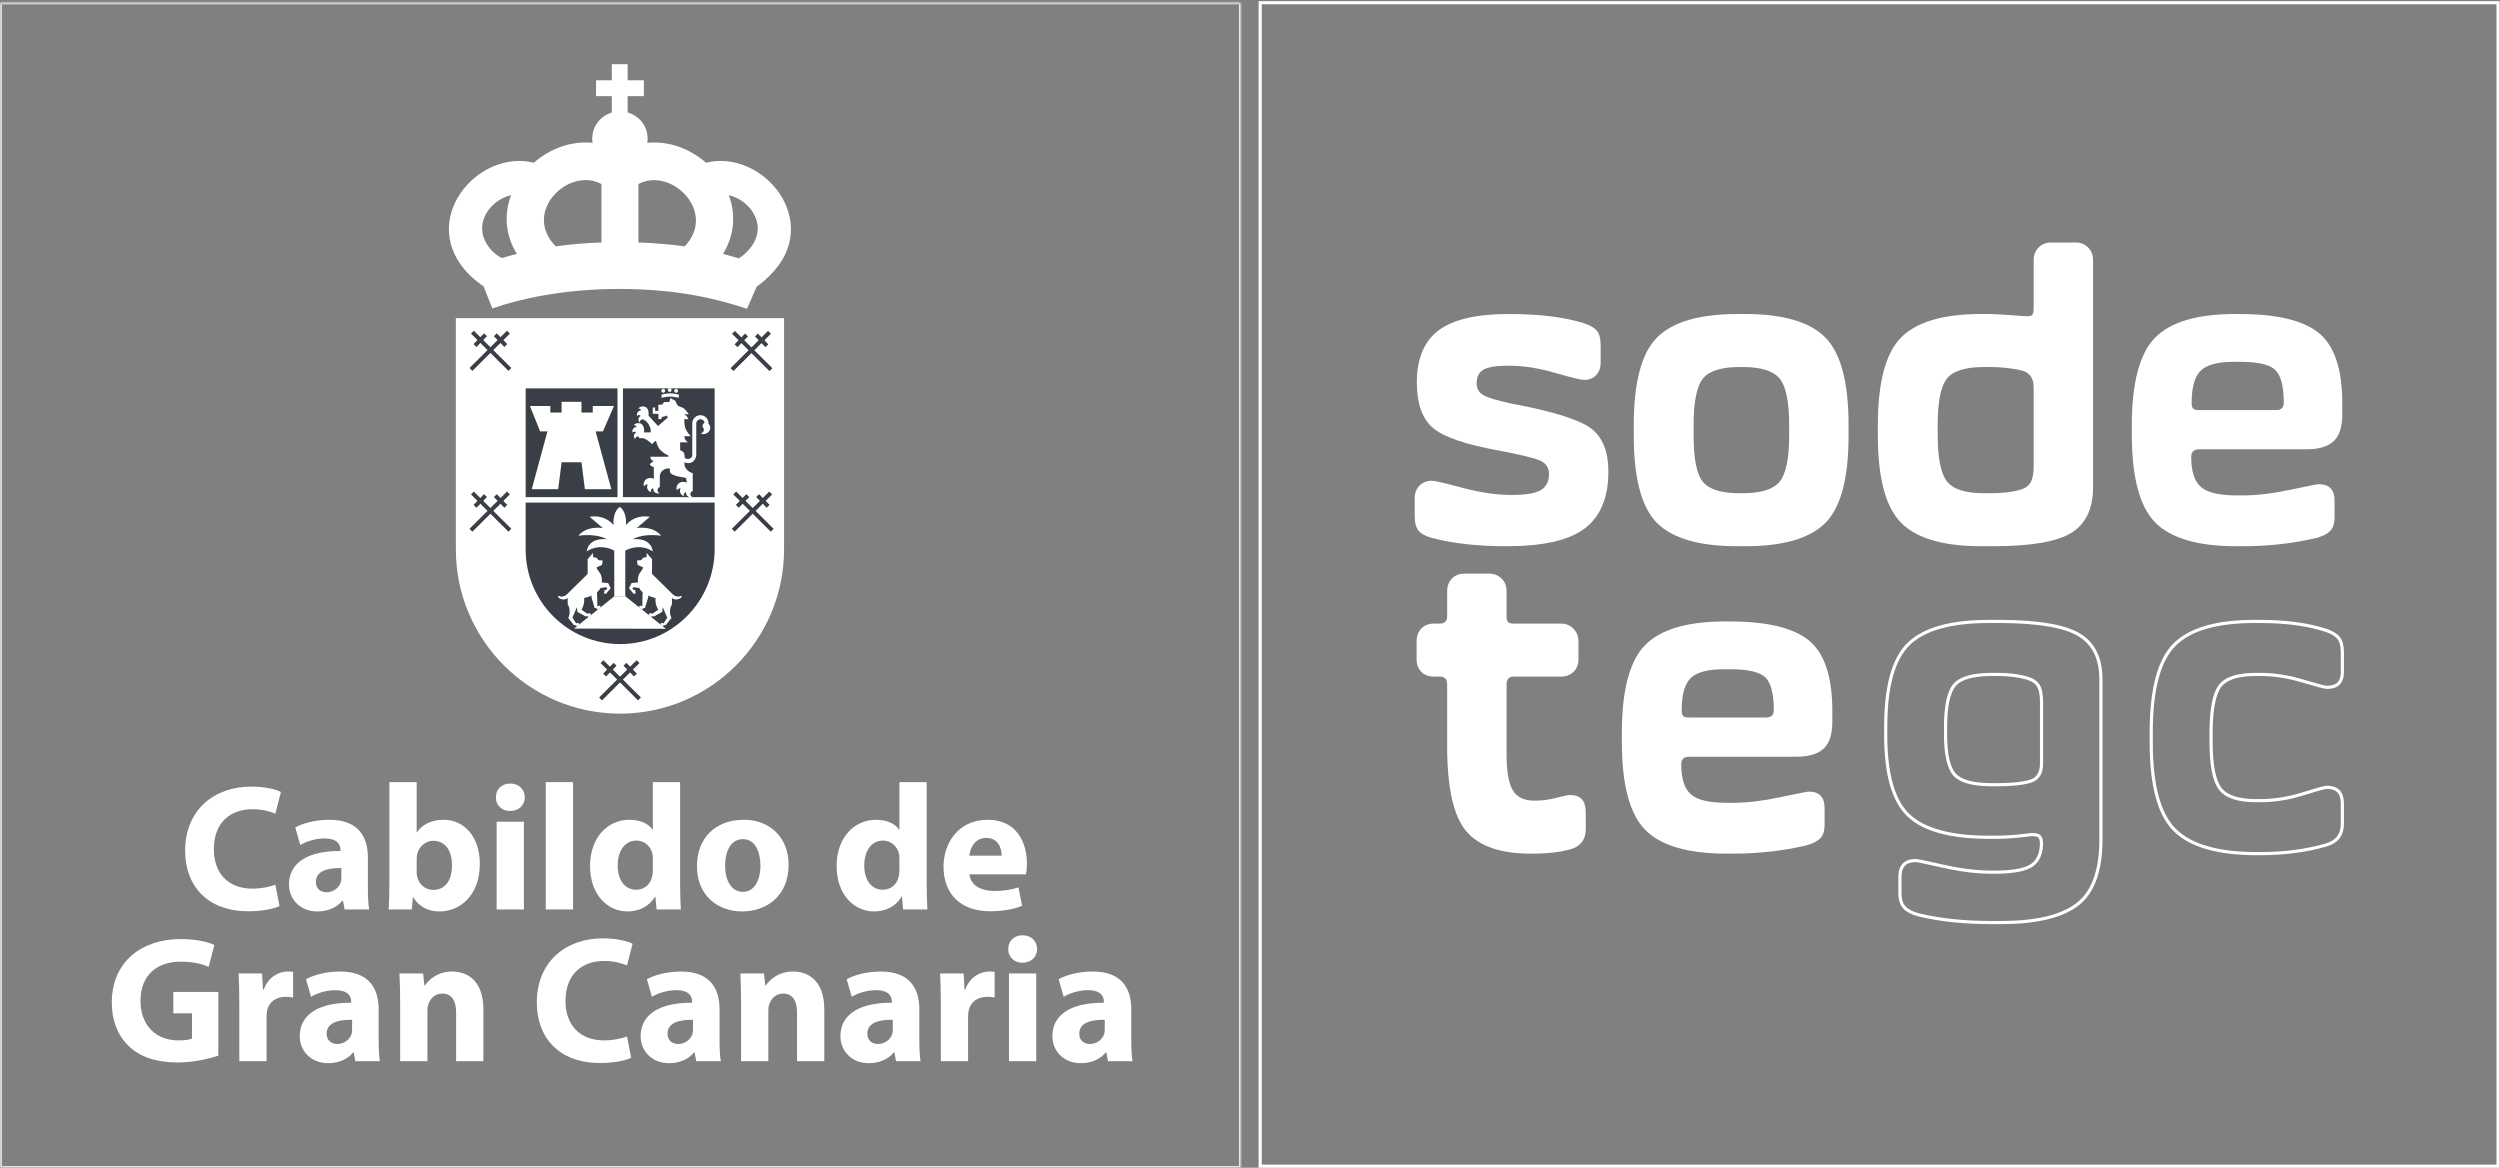
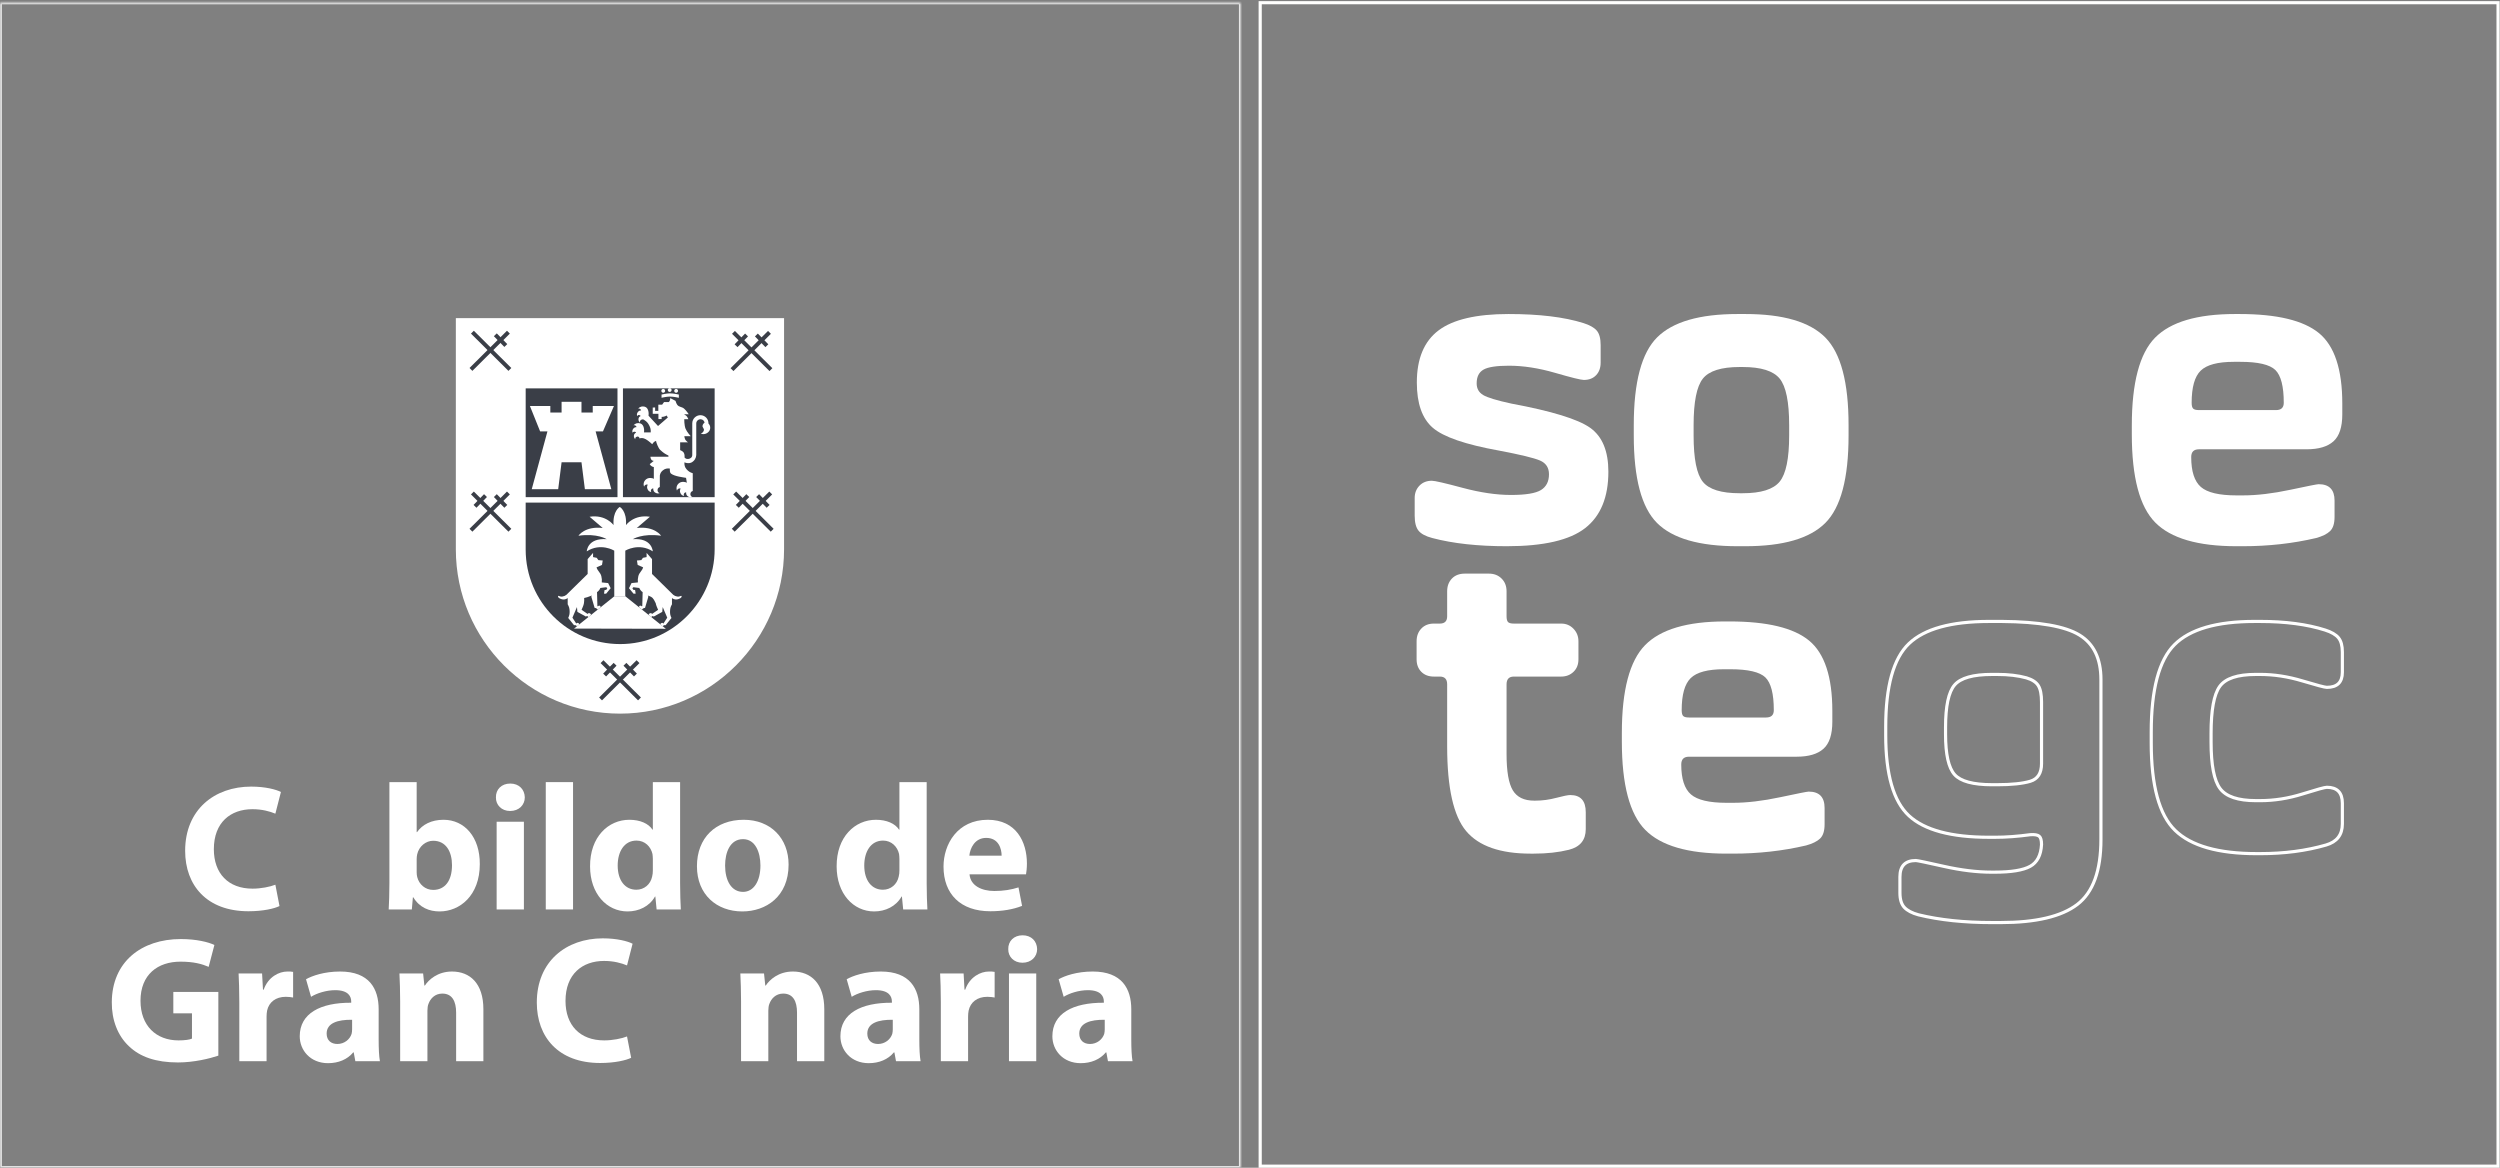
<svg xmlns="http://www.w3.org/2000/svg" xmlns:xlink="http://www.w3.org/1999/xlink" width="790px" height="369px" viewBox="0 0 790 369" version="1.1">
  <rect x="0" y="0" width="790" height="369" fill="#808080" stroke="none" />
  <title>SODETEGC_CABILDO_logotipo_RGB</title>
  <desc>Created with Sketch.</desc>
  <defs>
    <polygon id="path-1" points="0.06 0.852 392.005 0.852 392.005 369 0.06 369" />
  </defs>
  <g id="SODETEGC_CABILDO_logotipo_RGB" stroke="none" stroke-width="1" fill="none" fill-rule="evenodd">
    <g id="Group-3">
      <mask id="mask-2" fill="white">
        <use xlink:href="#path-1" />
      </mask>
      <g id="Clip-2" />
      <polygon id="Fill-1" stroke="#FFFFFF" mask="url(#mask-2)" points="0.06 369 392.005 369 392.005 0.852 0.06 0.852" />
    </g>
-     <path d="M203.457,25.367 L203.457,30.377 L198.331,30.377 L198.331,35.523 C201.979,36.577 204.651,39.832 204.651,43.823 C204.651,44.272 204.617,44.717 204.549,45.149 C211.335,44.435 218.052,47.007 223.109,51.424 C241.103,46.953 260.389,70.087 243.33,86.986 C243.33,86.986 242.108,88.195 241.268,88.907 C240.56,89.514 239.462,90.331 239.09,90.611 L236.054,97.567 C226.441,94.39 213.91,91.332 195.889,91.306 C177.955,91.279 163.945,94.532 155.578,97.469 L152.807,90.49 C152.466,90.253 151.215,89.369 150.414,88.714 C149.628,88.069 148.467,86.986 148.467,86.986 C131.404,70.087 150.69,46.953 168.685,51.424 C173.741,47.007 180.459,44.435 187.245,45.149 C187.178,44.717 187.142,44.272 187.142,43.823 C187.142,39.882 189.746,36.659 193.327,35.562 L193.327,30.377 L188.346,30.377 L188.346,25.367 L193.327,25.367 L193.327,20.277 L198.331,20.277 L198.331,25.367 L203.457,25.367 Z M233.447,81.653 C233.858,81.391 234.328,81.071 234.679,80.789 C235.222,80.35 235.995,79.582 235.995,79.582 C243.402,72.252 237.602,63.355 230.299,61.673 C232.453,67.434 232.277,74.009 228.477,80.234 C230.197,80.675 231.851,81.15 233.447,81.653 Z M216.334,77.853 C226.788,67.034 212.073,52.588 201.731,58.163 L201.731,76.62 C207.026,76.803 211.872,77.231 216.334,77.853 Z M158.609,81.541 C160.125,81.09 161.696,80.655 163.324,80.244 C159.521,74.018 159.34,67.44 161.492,61.673 C154.196,63.355 148.396,72.252 155.798,79.582 C155.798,79.582 156.547,80.26 157.071,80.634 C157.528,80.959 158.203,81.327 158.609,81.541 Z M190.064,76.61 L190.064,58.161 C179.668,52.54 164.859,67.007 175.624,77.847 C180.031,77.225 184.821,76.79 190.064,76.61 Z" id="Fill-4" fill="#FFFFFF" />
    <path d="M144.834,173.596 C144.834,173.075 144.834,101.324 144.834,101.324 L246.975,101.324 C246.975,101.324 246.975,172.615 246.975,173.596 C246.975,201.829 224.169,224.72 195.939,224.72 C167.7,224.72 144.834,201.829 144.834,173.596" id="Fill-5" fill="#FFFFFF" />
    <path d="M145.623,102.113 L145.623,173.597 C145.623,201.351 168.195,223.932 195.939,223.932 C223.646,223.932 246.187,201.351 246.187,173.597 L246.187,102.113 L145.623,102.113 Z M195.939,225.509 C167.325,225.509 144.046,202.221 144.046,173.597 L144.046,100.535 L247.764,100.535 L247.764,173.597 C247.764,202.221 224.516,225.509 195.939,225.509 Z" id="Fill-6" fill="#FFFFFF" />
    <path d="M164.388,120.998 L227.549,120.998 L227.554,173.516 C227.554,190.954 213.42,205.253 195.97,205.253 C178.526,205.253 164.386,191.114 164.386,173.67 L164.386,173.516 L164.388,120.998" id="Fill-7" fill="#FFFFFF" />
    <path d="M196.666,158.826 L166.111,158.826 L166.111,173.67 C166.111,190.16 179.478,203.529 195.97,203.529 C212.453,203.529 225.83,190.011 225.83,173.516 L225.83,158.826 L196.666,158.826" id="Fill-8" fill="#3a3e47" />
-     <path d="M201.272,177.118 L202.653,176.994 L203.168,176.27 L204.325,176.041 L204.325,174.72 L206.038,176.67 L206.038,181.369 L212.745,187.959 C213.166,188.278 213.463,188.408 213.985,188.5 C214.549,188.598 214.698,188.466 215.238,188.28 C215.414,188.3 215.459,188.536 215.326,188.716 C215.135,189.009 214.817,189.151 214.432,189.29 C213.96,189.458 213.513,189.487 213.102,189.359 C212.781,189.263 212.608,189.19 212.342,188.992 L212.342,190.959 C211.916,191.71 211.769,192.227 211.734,193.095 C211.699,193.96 211.811,194.495 212.182,195.277 L210.332,197.579 C210.149,197.523 210.021,197.523 209.839,197.579 C209.635,197.652 209.52,197.748 209.416,197.927 L208.645,197.275 C208.701,197.082 208.81,196.969 209,196.898 C209.234,196.816 209.443,196.738 209.622,197.067 L210.848,195.186 L209.416,191.829 L209.276,193.356 L206.578,194.839 C206.452,194.695 206.284,194.65 206.108,194.712 C205.939,194.769 205.842,194.892 205.821,195.067 L204.969,194.305 C204.996,194.064 205.121,193.896 205.348,193.809 C205.611,193.71 205.945,193.724 206.038,194.015 L207.958,192.703 C207.634,191.9 207.325,191.3 207.207,190.613 C207.108,190.011 207.117,189.531 207.14,188.969 C206.39,188.807 205.969,188.678 205.258,188.384 C204.961,188.261 204.996,188.316 204.708,188.168 L204.882,188.545 L203.828,192.107 C203.63,192.098 203.506,192.127 203.336,192.227 C203.141,192.343 202.959,192.44 202.873,192.648 L201.92,191.87 C201.946,191.612 202.041,191.445 202.295,191.387 C202.487,191.344 202.659,191.43 202.767,191.582 C202.868,191.561 202.902,191.552 202.959,191.543 L203.077,187.11 C202.787,186.92 202.636,186.778 202.421,186.503 C202.226,186.252 202.136,186.093 202.018,185.799 L200.145,185.56 L199.835,185.894 L200.168,186.411 L200.688,186.433 L200.871,187.603 L200.192,187.603 L198.756,185.871 L199.561,184.25 L201.575,184.043 C201.503,183.281 201.535,182.831 201.711,182.09 C201.992,180.876 202.935,180.42 203.227,179.278 L201.503,178.523 L201.272,177.118" id="Fill-9" fill="#FFFFFF" />
+     <path d="M201.272,177.118 L202.653,176.994 L203.168,176.27 L204.325,176.041 L204.325,174.72 L206.038,176.67 L206.038,181.369 L212.745,187.959 C213.166,188.278 213.463,188.408 213.985,188.5 C214.549,188.598 214.698,188.466 215.238,188.28 C215.414,188.3 215.459,188.536 215.326,188.716 C215.135,189.009 214.817,189.151 214.432,189.29 C213.96,189.458 213.513,189.487 213.102,189.359 C212.781,189.263 212.608,189.19 212.342,188.992 L212.342,190.959 C211.916,191.71 211.769,192.227 211.734,193.095 C211.699,193.96 211.811,194.495 212.182,195.277 L210.332,197.579 C210.149,197.523 210.021,197.523 209.839,197.579 C209.635,197.652 209.52,197.748 209.416,197.927 L208.645,197.275 C208.701,197.082 208.81,196.969 209,196.898 C209.234,196.816 209.443,196.738 209.622,197.067 L210.848,195.186 L209.416,191.829 L209.276,193.356 L206.578,194.839 C206.452,194.695 206.284,194.65 206.108,194.712 C205.939,194.769 205.842,194.892 205.821,195.067 L204.969,194.305 C204.996,194.064 205.121,193.896 205.348,193.809 C205.611,193.71 205.945,193.724 206.038,194.015 L207.958,192.703 C207.634,191.9 207.325,191.3 207.207,190.613 C206.39,188.807 205.969,188.678 205.258,188.384 C204.961,188.261 204.996,188.316 204.708,188.168 L204.882,188.545 L203.828,192.107 C203.63,192.098 203.506,192.127 203.336,192.227 C203.141,192.343 202.959,192.44 202.873,192.648 L201.92,191.87 C201.946,191.612 202.041,191.445 202.295,191.387 C202.487,191.344 202.659,191.43 202.767,191.582 C202.868,191.561 202.902,191.552 202.959,191.543 L203.077,187.11 C202.787,186.92 202.636,186.778 202.421,186.503 C202.226,186.252 202.136,186.093 202.018,185.799 L200.145,185.56 L199.835,185.894 L200.168,186.411 L200.688,186.433 L200.871,187.603 L200.192,187.603 L198.756,185.871 L199.561,184.25 L201.575,184.043 C201.503,183.281 201.535,182.831 201.711,182.09 C201.992,180.876 202.935,180.42 203.227,179.278 L201.503,178.523 L201.272,177.118" id="Fill-9" fill="#FFFFFF" />
    <path d="M195.792,160.222 C195.792,160.222 193.579,161.494 193.885,165.93 C193.885,165.93 191.449,162.499 186.315,163.294 L190.463,166.842 C184.831,166.182 182.783,169.291 182.783,169.291 C188.764,168.454 191.723,170.382 191.723,170.382 C185.606,169.921 185.416,174.226 185.416,174.226 C189.826,171.395 194.102,174.002 194.102,174.002 L194.11,188.47 L197.585,188.47 L197.594,174.002 C197.594,174.002 201.868,171.395 206.279,174.226 C206.279,174.226 206.09,169.921 199.973,170.382 C199.973,170.382 202.93,168.454 208.914,169.291 C208.914,169.291 206.864,166.182 201.231,166.842 L205.379,163.294 C200.246,162.499 197.812,165.93 197.812,165.93 C198.117,161.494 195.9,160.222 195.9,160.222 L195.792,160.222" id="Fill-10" fill="#FFFFFF" />
    <path d="M190.462,177.118 L189.082,176.994 L188.565,176.27 L187.408,176.041 L187.408,174.72 L185.698,176.67 L185.698,181.369 L178.991,187.959 C178.57,188.278 178.267,188.408 177.748,188.5 C177.187,188.598 177.037,188.466 176.499,188.28 C176.322,188.3 176.275,188.536 176.41,188.716 C176.603,189.009 176.921,189.151 177.301,189.29 C177.776,189.458 178.225,189.487 178.634,189.359 C178.951,189.263 179.128,189.19 179.39,188.992 L179.39,190.959 C179.82,191.71 179.967,192.227 180.001,193.095 C180.034,193.96 179.925,194.495 179.553,195.277 L181.402,197.579 C181.587,197.523 181.714,197.523 181.895,197.579 C182.099,197.652 182.212,197.748 182.321,197.927 L183.088,197.275 C183.034,197.082 182.926,196.969 182.733,196.898 C182.499,196.816 182.293,196.738 182.112,197.067 L180.887,195.186 L182.321,191.829 L182.459,193.356 L185.158,194.839 C185.282,194.695 185.45,194.65 185.628,194.712 C185.796,194.769 185.891,194.892 185.913,195.067 L186.765,194.305 C186.741,194.064 186.612,193.896 186.385,193.809 C186.127,193.71 185.791,193.724 185.698,194.015 L183.778,192.703 C184.101,191.9 184.41,191.3 184.525,190.613 C184.627,190.011 184.618,189.531 184.597,188.969 C185.348,188.807 185.766,188.678 186.478,188.384 C186.775,188.261 186.738,188.316 187.026,188.168 L186.854,188.545 L187.907,192.107 C188.106,192.098 188.23,192.127 188.398,192.227 C188.594,192.343 188.775,192.44 188.861,192.648 L189.816,191.87 C189.79,191.612 189.695,191.445 189.439,191.387 C189.249,191.344 189.077,191.43 188.967,191.582 C188.864,191.561 188.834,191.552 188.775,191.543 L188.66,187.11 C188.948,186.92 189.099,186.778 189.315,186.503 C189.508,186.252 189.599,186.093 189.715,185.799 L191.59,185.56 L191.898,185.894 L191.564,186.411 L191.048,186.433 L190.861,187.603 L191.542,187.603 L192.973,185.871 L192.173,184.25 L190.161,184.043 C190.232,183.281 190.201,182.831 190.025,182.09 C189.742,180.876 188.795,180.42 188.511,179.278 L190.232,178.523 L190.462,177.118" id="Fill-11" fill="#FFFFFF" />
    <polyline id="Fill-12" fill="#FFFFFF" points="210.405 198.692 181.399 198.629 194.133 188.418 197.603 188.418 210.405 198.692" />
    <polygon id="Fill-13" fill="#3a3e47" points="196.852 157.1 225.826 157.1 225.826 122.728 196.852 122.728" />
    <polygon id="Fill-14" fill="#3a3e47" points="166.115 157.1 195.125 157.1 195.125 122.728 166.115 122.728" />
    <polyline id="Fill-15" fill="#3a3e47" points="189.322 220.402 201.16 208.633 202.069 209.539 190.228 221.314 189.322 220.402" />
    <polyline id="Fill-16" fill="#3a3e47" points="197.936 209.463 201.253 212.855 200.336 213.754 197.022 210.361 197.936 209.463" />
    <polyline id="Fill-17" fill="#3a3e47" points="190.69 208.633 202.527 220.405 201.623 221.314 189.785 209.541 190.69 208.633" />
    <polyline id="Fill-18" fill="#3a3e47" points="194.829 210.361 191.519 213.754 190.599 212.858 193.911 209.463 194.829 210.361" />
    <polyline id="Fill-19" fill="#FFFFFF" points="180.605 126.965 177.461 126.965 177.461 130.359 173.904 130.359 173.904 128.288 167.45 128.288 170.677 136.315 172.994 136.315 168.029 154.59 176.389 154.59 177.461 146.079 183.748 146.079 184.822 154.59 193.18 154.59 188.212 136.315 190.537 136.315 194.012 128.288 187.307 128.288 187.307 130.359 183.748 130.359 183.748 126.965 180.605 126.965" />
    <path d="M203.506,136.643 L205.63,136.643 C205.679,135.733 205.552,135.166 205.121,134.365 C204.721,133.61 204.354,133.215 203.638,132.75 C203.385,132.524 203.111,132.475 202.787,132.579 C202.37,132.712 202.127,133.105 202.194,133.538 C201.894,133.215 201.688,132.833 201.771,132.287 C201.828,131.913 202.074,131.64 202.447,131.461 C202.331,131.244 202.145,131.135 201.897,131.14 C201.647,131.147 201.468,131.267 201.362,131.493 C201.193,131.041 201.239,130.66 201.517,130.266 C201.79,129.878 202.119,129.706 202.593,129.703 C202.548,129.49 202.466,129.362 202.289,129.239 C202.083,129.088 201.894,129.055 201.645,129.121 C202.171,128.499 202.977,128.294 203.76,128.518 C205.108,128.904 205.02,130.946 204.932,131.359 L207.937,134.618 L211.037,131.93 L210.655,131.297 C210.39,131.456 210.226,131.527 209.932,131.613 C209.61,131.709 209.416,131.736 209.077,131.74 L209.077,132.435 L208.063,132.435 L208.063,130.757 L206.263,130.757 L206.263,128.779 L207.023,128.765 L207.023,129.843 L208.033,129.843 L208.033,127.881 L209.234,127.881 L209.834,127.059 L211.353,127.059 C211.353,127.059 211.596,126.776 211.683,126.554 C211.8,126.277 211.796,125.794 211.796,125.794 L213.469,126.679 C213.469,126.679 213.696,127.492 214.009,127.913 C214.577,128.684 215.424,128.493 216.161,129.116 C216.858,129.699 217.648,130.916 217.648,130.916 L216.161,130.916 C216.161,130.916 216.768,131.252 217.044,131.58 C217.296,131.882 217.518,132.466 217.518,132.466 L216.223,132.466 C216.223,132.466 216.197,134.373 216.636,135.472 C217.047,136.517 218.278,137.842 218.278,137.842 L216.251,137.842 C216.251,137.842 216.313,138.448 216.476,138.792 C216.705,139.263 217.391,139.771 217.391,139.771 L214.926,139.771 L214.926,142.239 C214.926,142.239 215.762,142.547 216.064,143.033 C216.419,143.6 216.32,144.577 216.32,144.577 C216.645,144.939 216.993,145.076 217.48,145.034 C218.175,144.972 218.756,144.499 218.755,143.79 L218.755,133.763 C218.755,132.308 220.018,131.112 221.473,131.2 C222.857,131.287 223.911,132.438 223.875,133.827 C224.322,134.301 224.479,134.761 224.414,135.406 C224.286,136.715 222.594,137.612 221.442,136.99 C221.966,136.823 222.274,136.506 222.423,135.978 C222.585,135.397 221.865,135.075 222.01,134.49 C222.115,134.069 222.284,133.822 222.644,133.571 C222.534,132.979 222.133,132.587 221.537,132.499 C220.783,132.384 220.062,132.969 220.018,133.731 L220.018,143.79 C219.979,144.723 219.465,145.622 218.532,146.137 C217.876,146.499 216.962,146.378 216.272,146.104 C216.234,146.991 216.383,147.629 216.949,148.28 C217.582,149.001 218.101,149.278 218.912,149.544 L218.912,155.161 C218.521,155.263 218.282,155.506 218.189,155.901 C218.065,156.412 218.331,156.911 218.826,157.091 C218.305,157.213 217.791,157.194 217.274,156.778 C216.919,156.496 216.778,156.078 216.826,155.582 C216.522,155.573 216.302,155.703 216.161,155.963 C216.016,156.227 216.032,156.484 216.202,156.728 C215.631,156.635 215.267,156.357 215.026,155.832 C214.786,155.319 214.804,154.874 215.083,154.382 C214.838,154.298 214.652,154.307 214.417,154.417 C214.14,154.544 213.99,154.719 213.913,155.015 C213.585,154.096 213.859,153.196 214.649,152.623 C215.405,152.073 216.667,152.244 217.044,152.58 L216.792,150.998 C216.081,150.863 213.209,150.559 212.081,149.688 C211.623,149.337 211.669,148.713 211.669,148.058 C210.854,147.947 210.083,148.082 209.392,148.693 C208.854,149.166 208.619,149.596 208.506,150.304 L208.498,153.901 C208.113,154.023 207.887,154.272 207.8,154.668 C207.687,155.182 207.95,155.668 208.438,155.858 C207.922,155.98 207.402,155.962 206.887,155.549 C206.532,155.263 206.392,154.849 206.439,154.353 C206.14,154.341 205.916,154.471 205.775,154.733 C205.634,154.995 205.646,155.254 205.816,155.496 C205.248,155.404 204.882,155.126 204.638,154.604 C204.398,154.088 204.421,153.643 204.697,153.149 C204.452,153.067 204.271,153.077 204.03,153.185 C203.754,153.309 203.607,153.488 203.527,153.784 C203.194,152.867 203.47,151.963 204.263,151.392 C205.007,150.857 206.232,151.002 206.61,151.339 L206.61,147.584 C206.302,147.538 206.126,147.468 205.868,147.292 C205.599,147.106 205.467,146.955 205.312,146.665 L206.578,145.655 C206.578,145.655 206.032,145.564 205.851,145.305 C205.525,144.844 205.537,144.324 205.537,144.324 L211.233,144.324 L211.233,143.963 C210.04,143.374 209.631,143.089 208.601,142.143 C208.028,141.616 207.352,139.806 207.305,139.329 C207.018,139.423 206.861,139.511 206.629,139.702 C206.375,139.915 206.267,140.152 206.104,140.373 C205.193,139.531 204.23,138.77 203.48,138.54 C202.935,138.372 202.584,138.416 202.023,138.509 C202.023,138.371 202.039,138.302 202,138.197 C201.747,137.97 201.613,137.882 201.29,137.986 C200.874,138.117 200.68,138.369 200.745,138.802 C200.442,138.478 200.241,138.097 200.323,137.553 C200.38,137.178 200.62,136.904 201,136.729 C200.885,136.508 200.698,136.401 200.449,136.407 C200.199,136.414 200.018,136.532 199.915,136.758 C199.746,136.308 199.79,135.928 200.069,135.532 C200.34,135.145 200.67,134.973 201.145,134.97 C201.1,134.757 201.016,134.63 200.84,134.504 C200.633,134.354 200.442,134.321 200.199,134.388 C200.72,133.763 201.53,133.561 202.313,133.785 C203.66,134.17 203.594,136.229 203.506,136.643" id="Fill-20" fill="#FFFFFF" />
    <path d="M209.046,124.68 C209.046,124.68 210.627,124.309 211.655,124.298 C212.776,124.282 214.516,124.68 214.516,124.68 L214.516,125.698 C214.516,125.698 212.776,125.301 211.655,125.313 C210.627,125.328 209.046,125.698 209.046,125.698 L209.046,124.68" id="Fill-21" fill="#FFFFFF" />
    <path d="M208.981,123.506 C208.981,123.17 209.252,122.899 209.587,122.899 C209.917,122.899 210.19,123.17 210.19,123.506 C210.19,123.837 209.917,124.109 209.587,124.109 C209.252,124.109 208.981,123.837 208.981,123.506" id="Fill-22" fill="#FFFFFF" />
    <path d="M211.017,123.249 C211.017,122.915 211.287,122.646 211.623,122.646 C211.955,122.646 212.225,122.915 212.225,123.249 C212.225,123.582 211.955,123.853 211.623,123.853 C211.287,123.853 211.017,123.582 211.017,123.249" id="Fill-23" fill="#FFFFFF" />
    <path d="M213.053,123.506 C213.053,123.17 213.321,122.899 213.655,122.899 C213.99,122.899 214.26,123.17 214.26,123.506 C214.26,123.837 213.99,124.109 213.655,124.109 C213.321,124.109 213.053,123.837 213.053,123.506" id="Fill-24" fill="#FFFFFF" />
    <polyline id="Fill-25" fill="#3a3e47" points="148.367 116.281 160.207 104.511 161.112 105.42 149.273 117.195 148.367 116.281" />
    <polyline id="Fill-26" fill="#3a3e47" points="156.984 105.344 160.296 108.735 159.379 109.634 156.061 106.239 156.984 105.344" />
    <polyline id="Fill-27" fill="#3a3e47" points="160.667 117.195 148.827 105.421 149.732 104.511 161.573 116.283 160.667 117.195" />
-     <polyline id="Fill-28" fill="#3a3e47" points="153.873 106.241 150.561 109.637 149.641 108.738 152.955 105.344 153.873 106.241" />
    <polyline id="Fill-29" fill="#3a3e47" points="230.859 116.345 242.699 104.573 243.605 105.482 231.764 117.256 230.859 116.345" />
    <polyline id="Fill-30" fill="#3a3e47" points="239.476 105.405 242.79 108.799 241.87 109.695 238.558 106.302 239.476 105.405" />
    <polyline id="Fill-31" fill="#3a3e47" points="243.157 117.256 231.319 105.482 232.225 104.573 244.065 116.346 243.157 117.256" />
    <polyline id="Fill-32" fill="#3a3e47" points="236.367 106.302 233.05 109.695 232.134 108.801 235.447 105.405 236.367 106.302" />
    <polyline id="Fill-33" fill="#3a3e47" points="148.367 167.1 160.207 155.327 161.112 156.237 149.273 168.01 148.367 167.1" />
    <polyline id="Fill-34" fill="#3a3e47" points="156.984 156.16 160.296 159.556 159.379 160.452 156.061 157.057 156.984 156.16" />
    <polyline id="Fill-35" fill="#3a3e47" points="160.667 168.01 148.827 156.239 149.732 155.328 161.573 167.101 160.667 168.01" />
    <polyline id="Fill-36" fill="#3a3e47" points="153.873 157.058 150.561 160.452 149.641 159.556 152.955 156.16 153.873 157.058" />
    <polyline id="Fill-37" fill="#3a3e47" points="231.254 167.1 243.095 155.327 243.999 156.237 232.158 168.01 231.254 167.1" />
    <polyline id="Fill-38" fill="#3a3e47" points="239.87 156.16 243.188 159.556 242.265 160.452 238.948 157.057 239.87 156.16" />
    <polyline id="Fill-39" fill="#3a3e47" points="243.556 168.01 231.711 156.239 232.621 155.328 244.46 167.101 243.556 168.01" />
    <polyline id="Fill-40" fill="#3a3e47" points="236.76 157.058 233.447 160.452 232.528 159.556 235.843 156.16 236.76 157.058" />
    <path d="M88.32,286.312 C86.733,287.106 83.162,287.956 78.515,287.956 C65.309,287.956 58.507,279.738 58.507,268.856 C58.507,255.82 67.802,248.566 79.365,248.566 C83.843,248.566 87.243,249.473 88.773,250.266 L87.017,257.124 C85.259,256.386 82.822,255.707 79.762,255.707 C72.904,255.707 67.576,259.844 67.576,268.346 C67.576,275.997 72.11,280.814 79.818,280.814 C82.426,280.814 85.316,280.248 87.017,279.567 L88.32,286.312" id="Fill-41" fill="#FFFFFF" />
-     <path d="M107.867,274.297 C103.333,274.24 99.819,275.317 99.819,278.661 C99.819,280.871 101.293,281.948 103.22,281.948 C105.374,281.948 107.13,280.531 107.697,278.774 C107.811,278.321 107.867,277.811 107.867,277.3 L107.867,274.297 Z M108.887,287.389 L108.378,284.612 L108.207,284.612 C106.393,286.822 103.56,288.013 100.272,288.013 C94.661,288.013 91.317,283.932 91.317,279.511 C91.317,272.313 97.779,268.856 107.584,268.913 L107.584,268.516 C107.584,267.042 106.79,264.946 102.539,264.946 C99.706,264.946 96.702,265.908 94.888,267.042 L93.301,261.487 C95.228,260.411 99.026,259.05 104.07,259.05 C113.308,259.05 116.256,264.491 116.256,271.009 L116.256,280.645 C116.256,283.308 116.369,285.858 116.652,287.389 L108.887,287.389 Z" id="Fill-42" fill="#FFFFFF" />
    <path d="M131.667,275.6 C131.667,276.167 131.723,276.678 131.837,277.131 C132.404,279.455 134.387,281.212 136.881,281.212 C140.565,281.212 142.832,278.378 142.832,273.39 C142.832,269.082 140.905,265.682 136.881,265.682 C134.557,265.682 132.404,267.439 131.837,269.932 C131.723,270.442 131.667,270.952 131.667,271.52 L131.667,275.6 Z M122.825,287.389 C122.938,285.576 123.052,282.231 123.052,279.114 L123.052,247.149 L131.667,247.149 L131.667,262.961 L131.78,262.961 C133.424,260.581 136.314,259.05 140.168,259.05 C146.799,259.05 151.673,264.548 151.617,273.05 C151.617,283.026 145.269,288.013 138.921,288.013 C135.691,288.013 132.574,286.822 130.59,283.535 L130.476,283.535 L130.137,287.389 L122.825,287.389 Z" id="Fill-43" fill="#FFFFFF" />
    <path d="M156.939,287.389 L165.554,287.389 L165.554,259.674 L156.939,259.674 L156.939,287.389 Z M165.837,251.966 C165.837,254.346 164.023,256.274 161.189,256.274 C158.469,256.274 156.655,254.346 156.712,251.966 C156.655,249.473 158.469,247.602 161.246,247.602 C164.023,247.602 165.78,249.473 165.837,251.966 Z" id="Fill-44" fill="#FFFFFF" />
    <polygon id="Fill-45" fill="#FFFFFF" points="172.465 287.389 181.08 287.389 181.08 247.149 172.465 247.149" />
    <path d="M206.297,271.406 C206.297,270.952 206.241,270.33 206.185,269.876 C205.674,267.553 203.804,265.625 201.14,265.625 C197.229,265.625 195.189,269.139 195.189,273.504 C195.189,278.207 197.513,281.155 201.083,281.155 C203.576,281.155 205.561,279.455 206.071,277.017 C206.241,276.394 206.297,275.771 206.297,275.033 L206.297,271.406 Z M214.913,247.149 L214.913,279.114 C214.913,282.231 215.027,285.519 215.139,287.389 L207.488,287.389 L207.091,283.308 L206.978,283.308 C205.221,286.425 201.876,288.013 198.306,288.013 C191.732,288.013 186.461,282.402 186.461,273.787 C186.404,264.435 192.241,259.05 198.873,259.05 C202.274,259.05 204.938,260.241 206.185,262.168 L206.297,262.168 L206.297,247.149 L214.913,247.149 Z" id="Fill-46" fill="#FFFFFF" />
    <path d="M229.132,273.504 C229.132,278.264 231.116,281.834 234.8,281.834 C238.145,281.834 240.297,278.491 240.297,273.504 C240.297,269.366 238.711,265.172 234.8,265.172 C230.663,265.172 229.132,269.423 229.132,273.504 Z M249.196,273.219 C249.196,283.365 241.998,288.013 234.573,288.013 C226.468,288.013 220.234,282.684 220.234,273.73 C220.234,264.775 226.128,259.05 235.026,259.05 C243.529,259.05 249.196,264.889 249.196,273.219 Z" id="Fill-47" fill="#FFFFFF" />
    <path d="M284.215,271.406 C284.215,270.952 284.158,270.33 284.102,269.876 C283.591,267.553 281.721,265.625 279.057,265.625 C275.147,265.625 273.106,269.139 273.106,273.504 C273.106,278.207 275.43,281.155 279,281.155 C281.495,281.155 283.478,279.455 283.988,277.017 C284.158,276.394 284.215,275.771 284.215,275.033 L284.215,271.406 Z M292.829,247.149 L292.829,279.114 C292.829,282.231 292.943,285.519 293.056,287.389 L285.405,287.389 L285.008,283.308 L284.895,283.308 C283.138,286.425 279.795,288.013 276.223,288.013 C269.649,288.013 264.378,282.402 264.378,273.787 C264.322,264.435 270.158,259.05 276.79,259.05 C280.19,259.05 282.854,260.241 284.102,262.168 L284.215,262.168 L284.215,247.149 L292.829,247.149 Z" id="Fill-48" fill="#FFFFFF" />
    <path d="M316.515,270.387 C316.515,268.289 315.608,264.775 311.64,264.775 C308.013,264.775 306.54,268.063 306.313,270.387 L316.515,270.387 Z M306.37,276.28 C306.652,279.852 310.167,281.552 314.19,281.552 C317.138,281.552 319.519,281.155 321.843,280.417 L322.976,286.255 C320.143,287.389 316.684,287.956 312.943,287.956 C303.535,287.956 298.151,282.515 298.151,273.843 C298.151,266.815 302.515,259.05 312.15,259.05 C321.105,259.05 324.506,266.022 324.506,272.88 C324.506,274.354 324.336,275.657 324.222,276.28 L306.37,276.28 Z" id="Fill-49" fill="#FFFFFF" />
    <path d="M68.997,333.583 C66.332,334.489 61.289,335.736 56.244,335.736 C49.273,335.736 44.228,333.979 40.715,330.579 C37.201,327.291 35.274,322.304 35.33,316.692 C35.387,303.996 44.625,296.742 57.151,296.742 C62.082,296.742 65.879,297.706 67.749,298.612 L65.936,305.527 C63.839,304.62 61.232,303.883 57.038,303.883 C49.839,303.883 44.398,307.964 44.398,316.239 C44.398,324.118 49.33,328.765 56.414,328.765 C58.398,328.765 59.984,328.538 60.665,328.198 L60.665,320.206 L54.771,320.206 L54.771,313.461 L68.997,313.461 L68.997,333.583" id="Fill-50" fill="#FFFFFF" />
    <path d="M75.62,316.749 C75.62,312.668 75.507,310.005 75.394,307.624 L82.818,307.624 L83.102,312.725 L83.328,312.725 C84.746,308.701 88.146,307.001 90.81,307.001 C91.603,307.001 92,307.001 92.623,307.114 L92.623,315.218 C92,315.106 91.263,314.992 90.3,314.992 C87.126,314.992 84.972,316.692 84.405,319.356 C84.292,319.923 84.235,320.604 84.235,321.283 L84.235,335.339 L75.62,335.339 L75.62,316.749" id="Fill-51" fill="#FFFFFF" />
    <path d="M111.267,322.247 C106.733,322.19 103.218,323.267 103.218,326.611 C103.218,328.821 104.692,329.898 106.619,329.898 C108.773,329.898 110.53,328.481 111.097,326.724 C111.21,326.271 111.267,325.761 111.267,325.25 L111.267,322.247 Z M112.287,335.339 L111.776,332.562 L111.606,332.562 C109.793,334.772 106.959,335.963 103.672,335.963 C98.061,335.963 94.717,331.882 94.717,327.461 C94.717,320.263 101.178,316.806 110.983,316.863 L110.983,316.466 C110.983,314.992 110.19,312.894 105.939,312.894 C103.105,312.894 100.101,313.858 98.288,314.992 L96.701,309.438 C98.627,308.36 102.425,307.001 107.47,307.001 C116.708,307.001 119.655,312.442 119.655,318.959 L119.655,328.595 C119.655,331.259 119.768,333.808 120.052,335.339 L112.287,335.339 Z" id="Fill-52" fill="#FFFFFF" />
    <path d="M126.451,316.466 C126.451,313.008 126.338,310.062 126.224,307.624 L133.706,307.624 L134.102,311.422 L134.272,311.422 C135.406,309.665 138.24,307.001 142.831,307.001 C148.498,307.001 152.75,310.741 152.75,318.903 L152.75,335.339 L144.135,335.339 L144.135,319.98 C144.135,316.409 142.887,313.972 139.77,313.972 C137.39,313.972 135.973,315.615 135.406,317.202 C135.179,317.713 135.066,318.563 135.066,319.356 L135.066,335.339 L126.451,335.339 L126.451,316.466" id="Fill-53" fill="#FFFFFF" />
    <path d="M199.443,334.262 C197.856,335.056 194.286,335.906 189.638,335.906 C176.432,335.906 169.631,327.688 169.631,316.806 C169.631,303.77 178.926,296.516 190.488,296.516 C194.965,296.516 198.367,297.423 199.897,298.216 L198.139,305.074 C196.382,304.336 193.945,303.657 190.885,303.657 C184.027,303.657 178.699,307.794 178.699,316.296 C178.699,323.947 183.233,328.765 190.941,328.765 C193.549,328.765 196.439,328.198 198.139,327.517 L199.443,334.262" id="Fill-54" fill="#FFFFFF" />
-     <path d="M218.99,322.247 C214.456,322.19 210.942,323.267 210.942,326.611 C210.942,328.821 212.416,329.898 214.342,329.898 C216.497,329.898 218.254,328.481 218.821,326.724 C218.933,326.271 218.99,325.761 218.99,325.25 L218.99,322.247 Z M220.011,335.339 L219.5,332.562 L219.331,332.562 C217.517,334.772 214.683,335.963 211.396,335.963 C205.785,335.963 202.441,331.882 202.441,327.461 C202.441,320.263 208.901,316.806 218.707,316.863 L218.707,316.466 C218.707,314.992 217.914,312.894 213.663,312.894 C210.828,312.894 207.825,313.858 206.011,314.992 L204.424,309.438 C206.351,308.36 210.149,307.001 215.193,307.001 C224.431,307.001 227.379,312.442 227.379,318.959 L227.379,328.595 C227.379,331.259 227.493,333.808 227.776,335.339 L220.011,335.339 Z" id="Fill-55" fill="#FFFFFF" />
    <path d="M234.175,316.466 C234.175,313.008 234.061,310.062 233.949,307.624 L241.43,307.624 L241.826,311.422 L241.997,311.422 C243.13,309.665 245.964,307.001 250.555,307.001 C256.222,307.001 260.473,310.741 260.473,318.903 L260.473,335.339 L251.858,335.339 L251.858,319.98 C251.858,316.409 250.611,313.972 247.495,313.972 C245.114,313.972 243.697,315.615 243.13,317.202 C242.904,317.713 242.79,318.563 242.79,319.356 L242.79,335.339 L234.175,335.339 L234.175,316.466" id="Fill-56" fill="#FFFFFF" />
    <path d="M282.119,322.247 C277.584,322.19 274.07,323.267 274.07,326.611 C274.07,328.821 275.545,329.898 277.471,329.898 C279.624,329.898 281.381,328.481 281.948,326.724 C282.062,326.271 282.119,325.761 282.119,325.25 L282.119,322.247 Z M283.138,335.339 L282.629,332.562 L282.458,332.562 C280.645,334.772 277.811,335.963 274.524,335.963 C268.913,335.963 265.57,331.882 265.57,327.461 C265.57,320.263 272.03,316.806 281.836,316.863 L281.836,316.466 C281.836,314.992 281.041,312.894 276.79,312.894 C273.957,312.894 270.954,313.858 269.14,314.992 L267.552,309.438 C269.48,308.36 273.276,307.001 278.321,307.001 C287.56,307.001 290.506,312.442 290.506,318.959 L290.506,328.595 C290.506,331.259 290.62,333.808 290.904,335.339 L283.138,335.339 Z" id="Fill-57" fill="#FFFFFF" />
    <path d="M297.304,316.749 C297.304,312.668 297.19,310.005 297.076,307.624 L304.502,307.624 L304.784,312.725 L305.011,312.725 C306.428,308.701 309.829,307.001 312.493,307.001 C313.286,307.001 313.682,307.001 314.306,307.114 L314.306,315.218 C313.682,315.106 312.946,314.992 311.982,314.992 C308.808,314.992 306.655,316.692 306.088,319.356 C305.974,319.923 305.917,320.604 305.917,321.283 L305.917,335.339 L297.304,335.339 L297.304,316.749" id="Fill-58" fill="#FFFFFF" />
    <path d="M318.835,335.339 L327.452,335.339 L327.452,307.624 L318.835,307.624 L318.835,335.339 Z M327.734,299.916 C327.734,302.297 325.921,304.224 323.087,304.224 C320.366,304.224 318.552,302.297 318.609,299.916 C318.552,297.423 320.366,295.552 323.143,295.552 C325.921,295.552 327.678,297.423 327.734,299.916 Z" id="Fill-59" fill="#FFFFFF" />
    <path d="M349.098,322.247 C344.564,322.19 341.049,323.267 341.049,326.611 C341.049,328.821 342.524,329.898 344.45,329.898 C346.604,329.898 348.361,328.481 348.928,326.724 C349.041,326.271 349.098,325.761 349.098,325.25 L349.098,322.247 Z M350.117,335.339 L349.608,332.562 L349.438,332.562 C347.624,334.772 344.79,335.963 341.504,335.963 C335.892,335.963 332.549,331.882 332.549,327.461 C332.549,320.263 339.009,316.806 348.815,316.863 L348.815,316.466 C348.815,314.992 348.021,312.894 343.77,312.894 C340.937,312.894 337.933,313.858 336.12,314.992 L334.532,309.438 C336.459,308.36 340.256,307.001 345.3,307.001 C354.539,307.001 357.486,312.442 357.486,318.959 L357.486,328.595 C357.486,331.259 357.599,333.808 357.884,335.339 L350.117,335.339 Z" id="Fill-60" fill="#FFFFFF" />
    <polygon id="Fill-61" stroke="#FFFFFE" points="398.219 368.518 789.385 368.518 789.385 0.852 398.219 0.852" />
    <path d="M489.479,149.872 C489.479,147.786 488.525,146.333 486.623,145.516 C484.715,144.698 480.41,143.659 473.7,142.387 C463.089,140.479 456.105,138.075 452.751,135.168 C449.396,132.265 447.72,127.501 447.72,120.874 C447.72,113.344 450.01,107.856 454.589,104.402 C459.165,100.955 466.532,99.232 476.692,99.232 C486.397,99.232 494.284,100.183 500.361,102.091 C502.354,102.727 503.76,103.518 504.577,104.472 C505.391,105.423 505.801,106.946 505.801,109.032 L505.801,114.613 C505.801,116.248 505.324,117.564 504.37,118.559 C503.42,119.561 502.129,120.06 500.497,120.06 C499.588,120.06 496.551,119.31 491.384,117.812 C486.213,116.314 481.36,115.564 476.829,115.564 C472.927,115.564 470.253,115.974 468.803,116.791 C467.353,117.609 466.625,119.062 466.625,121.148 C466.625,122.782 467.308,124.007 468.666,124.824 C470.027,125.641 473.019,126.547 477.643,127.546 C490.337,129.909 498.615,132.446 502.469,135.168 C506.32,137.893 508.247,142.523 508.247,149.055 C508.247,157.132 505.801,163.078 500.904,166.888 C496.007,170.701 487.752,172.605 476.149,172.605 C466.987,172.605 459.146,171.747 452.617,170.02 C450.531,169.476 449.081,168.707 448.264,167.705 C447.447,166.707 447.04,165.12 447.04,162.942 L447.04,157.358 C447.04,155.815 447.536,154.524 448.537,153.478 C449.533,152.438 450.849,151.917 452.48,151.917 C453.387,151.917 456.627,152.664 462.208,154.162 C467.785,155.656 472.883,156.407 477.51,156.407 C482.13,156.407 485.281,155.885 486.96,154.842 C488.639,153.796 489.479,152.143 489.479,149.872" id="Fill-62" fill="#FFFFFF" />
    <path d="M551.502,99.231 C563.471,99.231 571.904,101.705 576.801,106.65 C581.698,111.598 584.147,120.829 584.147,134.353 L584.147,137.619 C584.147,151.143 581.698,160.356 576.801,165.256 C571.904,170.156 563.471,172.605 551.502,172.605 L549.053,172.605 C536.992,172.605 528.514,170.156 523.617,165.256 C518.72,160.356 516.272,151.143 516.272,137.619 L516.272,134.353 C516.272,120.74 518.739,111.48 523.684,106.58 C528.626,101.68 537.084,99.231 549.053,99.231 L551.502,99.231 Z M562.384,119.65 C560.387,117.198 556.488,115.977 550.685,115.977 L549.734,115.977 C543.927,115.977 540.051,117.198 538.102,119.65 C536.152,122.101 535.179,127.005 535.179,134.353 L535.179,137.619 C535.179,144.974 536.152,149.852 538.102,152.253 C540.051,154.66 543.927,155.862 549.734,155.862 L550.685,155.862 C556.488,155.862 560.387,154.638 562.384,152.186 C564.377,149.738 565.376,144.882 565.376,137.619 L565.376,134.353 C565.376,127.005 564.377,122.101 562.384,119.65 Z" id="Fill-63" fill="#FFFFFF" />
-     <path d="M661.406,153.956 C661.406,160.761 659.116,165.572 654.537,168.387 C649.958,171.201 641.728,172.606 629.848,172.606 L626.042,172.606 C614.073,172.606 605.64,170.136 600.739,165.188 C595.845,160.243 593.397,151.008 593.397,137.484 L593.397,134.489 C593.397,120.875 595.845,111.596 600.739,106.648 C605.64,101.707 614.073,99.23 626.042,99.23 L628.217,99.23 C630.122,99.23 634.017,99.459 639.916,99.91 C641.003,100.002 641.728,99.888 642.091,99.57 C642.453,99.255 642.638,98.597 642.638,97.595 L642.638,82.214 C642.638,80.579 643.156,79.241 644.199,78.198 C645.242,77.155 646.578,76.63 648.212,76.63 L655.965,76.63 C657.507,76.63 658.798,77.155 659.844,78.198 C660.884,79.241 661.406,80.579 661.406,82.214 L661.406,153.956 Z M642.638,122.373 C642.638,119.47 641.366,117.699 638.828,117.063 C635.744,116.341 632.341,115.975 628.627,115.975 L626.993,115.975 C621.008,115.975 617.062,117.225 615.16,119.718 C613.255,122.217 612.305,127.095 612.305,134.352 L612.305,137.214 C612.305,144.655 613.278,149.622 615.227,152.118 C617.176,154.618 621.097,155.861 626.993,155.861 L628.627,155.861 C632.523,155.861 635.607,155.546 637.874,154.91 C639.69,154.455 640.937,153.664 641.614,152.525 C642.298,151.393 642.638,149.647 642.638,147.285 L642.638,122.373 Z" id="Fill-64" fill="#FFFFFF" />
    <path d="M706.705,172.605 C694.551,172.605 686.004,170.112 681.065,165.12 C676.121,160.127 673.653,150.826 673.653,137.213 L673.653,134.491 C673.653,120.966 676.102,111.71 680.995,106.717 C685.896,101.728 694.326,99.232 706.298,99.232 L707.659,99.232 C719.536,99.232 727.925,101.251 732.822,105.286 C737.719,109.328 740.164,116.747 740.164,127.546 L740.164,130.948 C740.164,134.945 739.236,137.782 737.379,139.458 C735.518,141.137 732.685,141.976 728.876,141.976 L694.873,141.976 C693.238,141.976 692.424,142.793 692.424,144.428 C692.424,148.966 693.445,152.12 695.483,153.888 C697.525,155.659 701.264,156.543 706.705,156.543 L708.743,156.543 C713.189,156.543 718.175,155.952 723.708,154.775 C729.238,153.595 732.23,153.004 732.685,153.004 C736.037,153.004 737.719,154.731 737.719,158.178 L737.719,163.348 C737.719,165.438 737.242,166.935 736.291,167.842 C735.337,168.751 733.865,169.476 731.871,170.02 C724.525,171.747 716.814,172.605 708.743,172.605 L706.705,172.605 Z M692.561,127.275 C692.561,128.182 692.717,128.795 693.038,129.113 C693.353,129.431 693.963,129.587 694.873,129.587 L719.221,129.587 C720.853,129.587 721.67,128.818 721.67,127.275 C721.67,122.102 720.783,118.655 719.015,116.925 C717.247,115.204 713.552,114.339 707.929,114.339 L705.888,114.339 C700.81,114.339 697.321,115.274 695.413,117.131 C693.512,118.992 692.561,122.372 692.561,127.275 Z" id="Fill-65" fill="#FFFFFF" />
    <path d="M484.644,269.749 L483.69,269.749 C474.077,269.749 467.276,267.367 463.288,262.604 C459.297,257.837 457.303,248.92 457.303,235.851 L457.303,216.25 C457.303,214.615 456.534,213.798 454.992,213.798 L453.087,213.798 C451.455,213.798 450.139,213.302 449.141,212.3 C448.145,211.302 447.646,209.985 447.646,208.354 L447.646,202.637 C447.646,201.002 448.145,199.663 449.141,198.62 C450.139,197.577 451.455,197.053 453.087,197.053 L454.992,197.053 C456.534,197.053 457.303,196.283 457.303,194.738 L457.303,186.845 C457.303,185.207 457.803,183.872 458.798,182.829 C459.796,181.786 461.157,181.264 462.881,181.264 L470.497,181.264 C472.128,181.264 473.464,181.786 474.51,182.829 C475.553,183.872 476.074,185.211 476.074,186.845 L476.074,194.738 C476.074,195.647 476.23,196.261 476.551,196.579 C476.866,196.894 477.48,197.053 478.386,197.053 L493.348,197.053 C494.887,197.053 496.181,197.6 497.227,198.687 C498.267,199.778 498.789,201.094 498.789,202.637 L498.789,208.354 C498.789,209.985 498.267,211.302 497.227,212.3 C496.181,213.302 494.887,213.798 493.348,213.798 L478.386,213.798 C476.844,213.798 476.074,214.615 476.074,216.25 L476.074,238.303 C476.074,243.75 476.733,247.559 478.046,249.738 C479.362,251.916 481.604,253.003 484.781,253.003 L485.185,253.003 C487.363,253.003 489.561,252.711 491.786,252.119 C494.006,251.531 495.478,251.235 496.203,251.235 C499.472,251.235 501.1,253.051 501.1,256.679 L501.1,261.99 C501.1,265.44 499.336,267.618 495.796,268.525 C492.534,269.342 488.813,269.749 484.644,269.749" id="Fill-66" fill="#FFFFFF" />
    <path d="M545.557,269.748 C533.404,269.748 524.859,267.255 519.918,262.263 C514.973,257.27 512.505,247.969 512.505,234.356 L512.505,231.634 C512.505,218.109 514.954,208.853 519.851,203.86 C524.748,198.871 533.181,196.375 545.15,196.375 L546.511,196.375 C558.388,196.375 566.777,198.394 571.674,202.429 C576.571,206.471 579.017,213.89 579.017,224.689 L579.017,228.091 C579.017,232.088 578.088,234.925 576.231,236.601 C574.371,238.283 571.537,239.119 567.728,239.119 L533.725,239.119 C532.09,239.119 531.276,239.936 531.276,241.571 C531.276,246.109 532.297,249.263 534.335,251.031 C536.377,252.802 540.117,253.686 545.557,253.686 L547.599,253.686 C552.041,253.686 557.027,253.095 562.56,251.918 C568.09,250.739 571.083,250.147 571.537,250.147 C574.892,250.147 576.571,251.874 576.571,255.321 L576.571,260.491 C576.571,262.581 576.097,264.078 575.143,264.985 C574.189,265.894 572.717,266.619 570.723,267.163 C563.378,268.89 555.666,269.748 547.599,269.748 L545.557,269.748 Z M531.413,224.418 C531.413,225.325 531.569,225.938 531.89,226.256 C532.205,226.574 532.819,226.73 533.725,226.73 L558.074,226.73 C559.705,226.73 560.522,225.961 560.522,224.418 C560.522,219.245 559.635,215.798 557.867,214.071 C556.099,212.347 552.404,211.483 546.782,211.483 L544.74,211.483 C539.662,211.483 536.173,212.417 534.269,214.274 C532.364,216.135 531.413,219.515 531.413,224.418 Z" id="Fill-67" fill="#FFFFFF" />
    <path d="M629.482,291.531 C620.686,291.531 612.933,290.717 606.224,289.08 C604.227,288.536 602.754,287.766 601.8,286.768 C600.85,285.766 600.376,284.227 600.376,282.138 L600.376,277.101 C600.376,273.651 602.052,271.927 605.406,271.927 C605.858,271.927 608.806,272.541 614.247,273.768 C619.687,274.993 624.721,275.603 629.348,275.603 L630.299,275.603 C635.558,275.603 639.298,274.993 641.521,273.768 C643.744,272.541 644.942,270.248 645.124,266.89 C645.124,265.529 644.876,264.645 644.38,264.238 C643.877,263.828 642.949,263.669 641.588,263.761 C637.597,264.305 633.879,264.578 630.436,264.578 L628.531,264.578 C616.562,264.578 608.128,262.308 603.231,257.77 C598.334,253.236 595.886,244.748 595.886,232.312 L595.886,229.726 C595.886,216.841 598.334,208.058 603.231,203.384 C608.128,198.713 616.562,196.375 628.531,196.375 L632.614,196.375 C644.399,196.468 652.558,197.895 657.093,200.662 C661.631,203.432 663.895,208.128 663.895,214.752 L663.895,265.256 C663.895,275.148 661.402,282.001 656.416,285.814 C651.426,289.627 643.356,291.531 632.204,291.531 L629.482,291.531 Z M641.588,246.879 C643.947,246.154 645.124,244.294 645.124,241.298 L645.124,221.831 C645.124,219.471 644.783,217.744 644.103,216.657 C643.426,215.566 642.179,214.752 640.366,214.205 C637.733,213.48 634.652,213.118 631.116,213.118 L629.482,213.118 C623.497,213.118 619.554,214.231 617.649,216.457 C615.741,218.676 614.794,223.147 614.794,229.863 L614.794,232.038 C614.794,238.395 615.741,242.637 617.649,244.767 C619.554,246.901 623.497,247.97 629.482,247.97 L631.116,247.97 C635.647,247.97 639.139,247.604 641.588,246.879 Z" id="Fill-68" stroke="#ffffff" />
    <path d="M714.203,269.749 L713.115,269.749 C700.962,269.749 692.373,267.3 687.339,262.4 C682.305,257.5 679.79,248.288 679.79,234.763 L679.79,231.361 C679.79,217.837 682.238,208.624 687.135,203.724 C692.033,198.824 700.466,196.375 712.438,196.375 L714.203,196.375 C722.181,196.375 729.031,197.282 734.742,199.094 C736.736,199.733 738.141,200.551 738.959,201.546 C739.776,202.548 740.183,204.045 740.183,206.039 L740.183,212.437 C740.183,215.614 738.552,217.204 735.286,217.204 C734.65,217.204 732.068,216.523 727.533,215.159 C722.999,213.798 718.556,213.118 714.203,213.118 L712.845,213.118 C707.039,213.118 703.229,214.39 701.417,216.927 C699.601,219.471 698.698,224.419 698.698,231.768 L698.698,234.49 C698.698,241.753 699.648,246.653 701.553,249.194 C703.458,251.735 707.22,253.003 712.845,253.003 L714.203,253.003 C718.645,253.003 723.113,252.301 727.603,250.895 C732.09,249.49 734.65,248.784 735.286,248.784 C738.552,248.784 740.183,250.466 740.183,253.821 L740.183,260.355 C740.183,263.806 738.459,266.032 735.016,267.03 C728.758,268.846 721.819,269.749 714.203,269.749" id="Fill-69" stroke="#ffffff" />
  </g>
</svg>